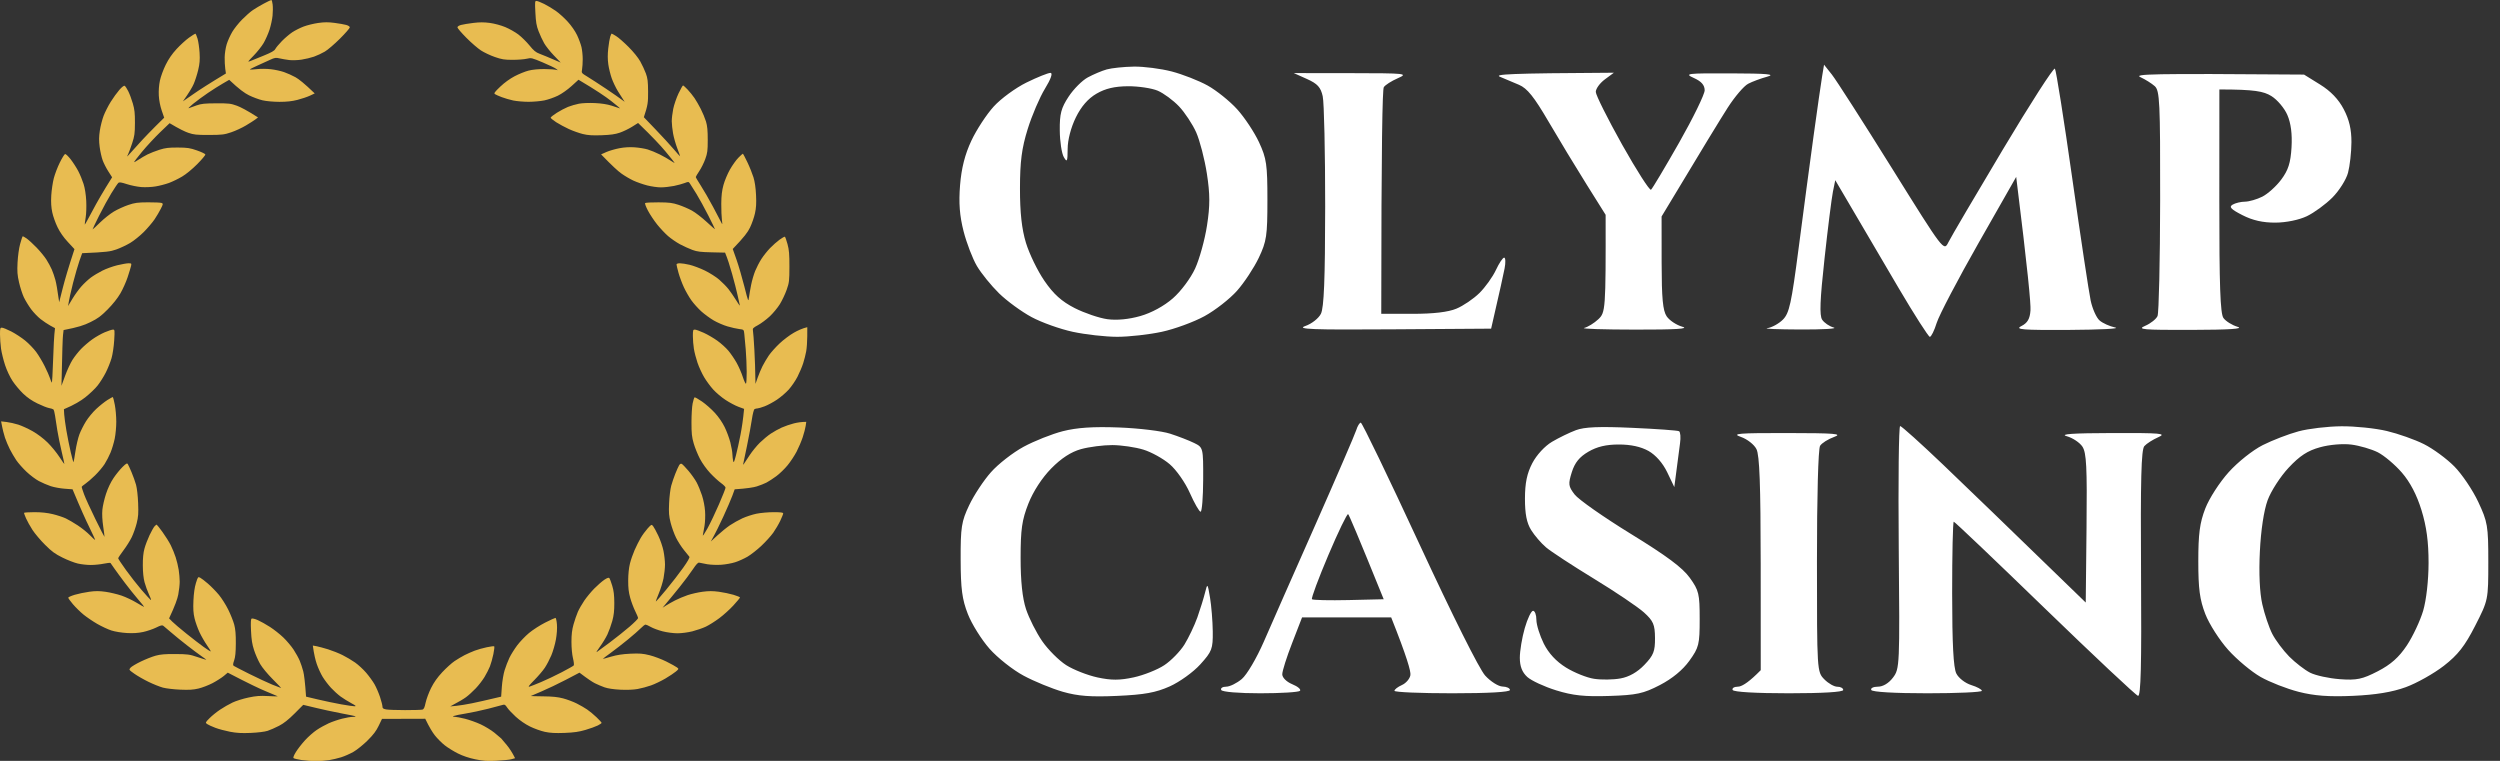
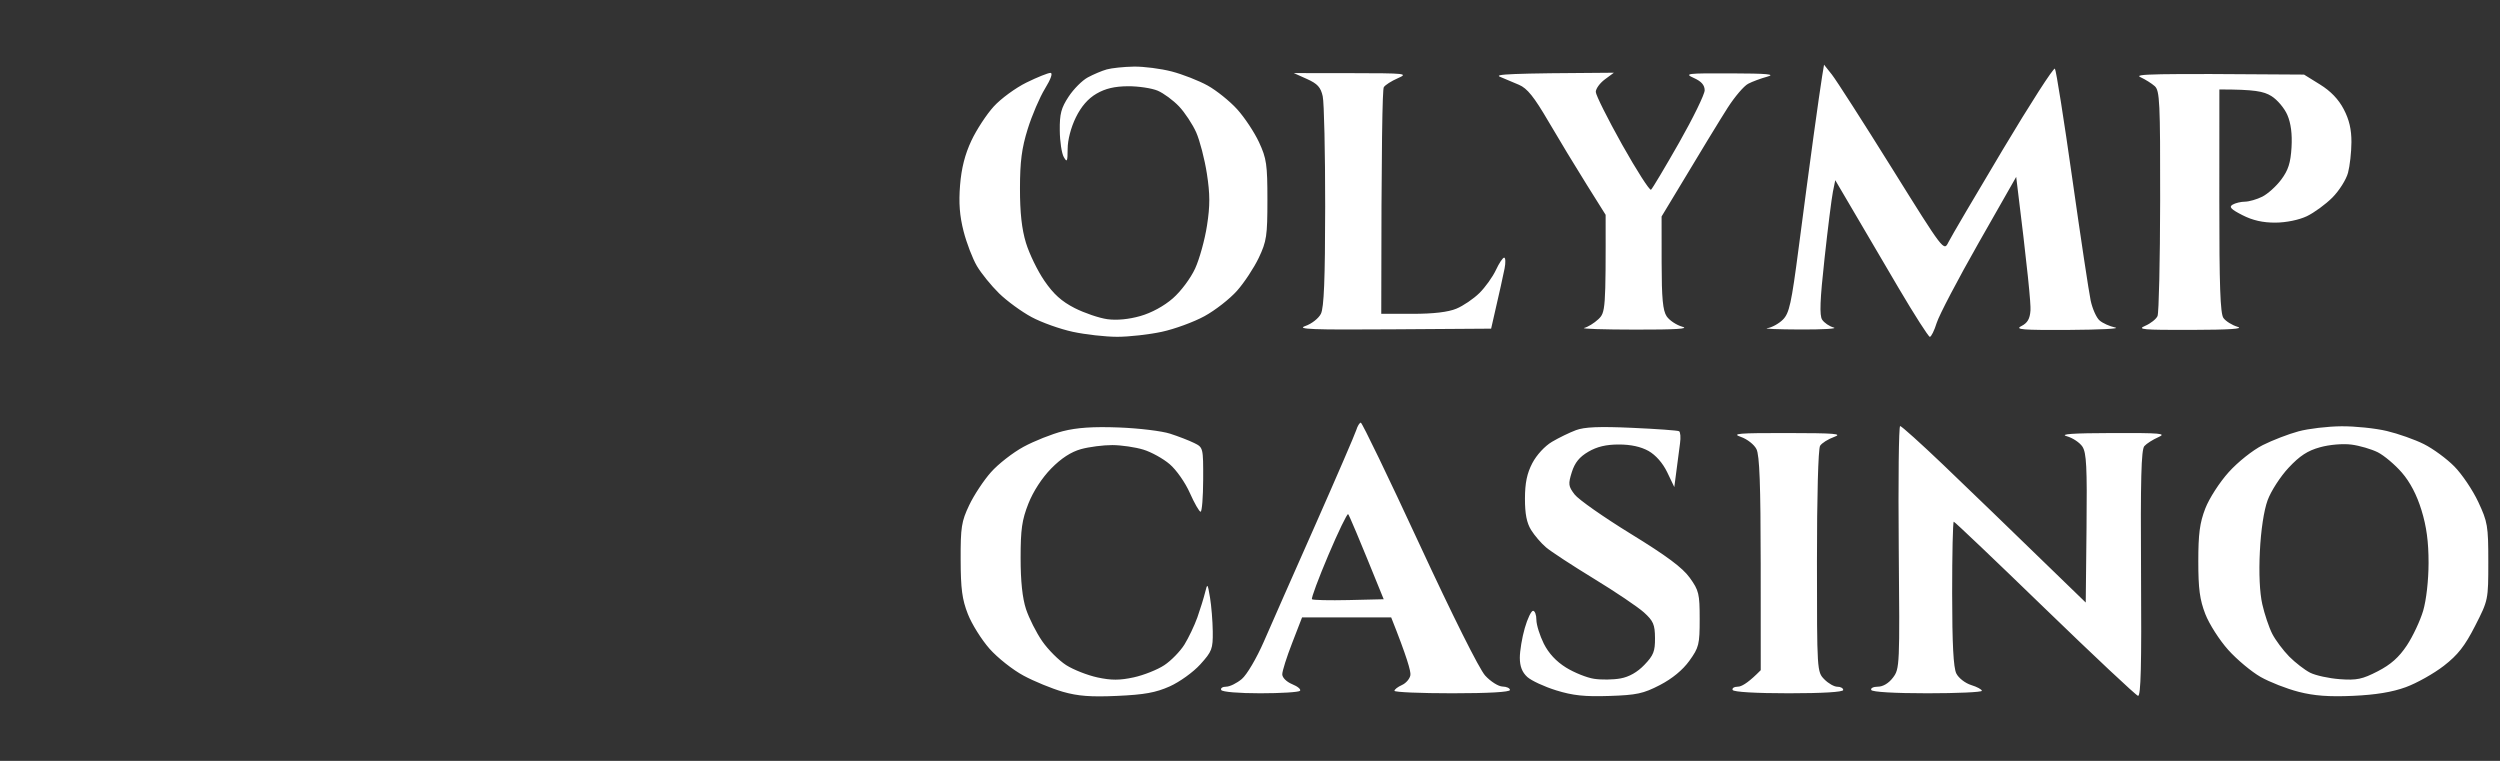
<svg xmlns="http://www.w3.org/2000/svg" width="115" height="35" viewBox="0 0 115 35" fill="none">
  <rect x="0" y="0" width="115" height="35" fill="#333333" stroke="none" />
-   <path fill-rule="evenodd" clip-rule="evenodd" d="M12.481 6.1756e-06C12.502 -0.001 12.53 0.093 12.542 0.209C12.556 0.324 12.554 0.553 12.538 0.717C12.523 0.881 12.461 1.17 12.401 1.358C12.34 1.546 12.216 1.827 12.125 1.983C12.033 2.138 11.823 2.401 11.659 2.568C11.396 2.837 11.377 2.865 11.504 2.813C11.584 2.781 11.865 2.667 12.129 2.559C12.488 2.413 12.624 2.336 12.665 2.253C12.696 2.192 12.832 2.028 12.969 1.888C13.105 1.749 13.322 1.565 13.449 1.481C13.577 1.397 13.811 1.279 13.969 1.22C14.127 1.16 14.425 1.087 14.632 1.057C14.917 1.016 15.098 1.015 15.383 1.052C15.59 1.079 15.834 1.121 15.925 1.147C16.023 1.174 16.091 1.22 16.091 1.259C16.091 1.295 15.887 1.529 15.638 1.778C15.388 2.027 15.075 2.296 14.941 2.374C14.807 2.453 14.584 2.557 14.444 2.606C14.304 2.655 14.046 2.717 13.869 2.744C13.693 2.77 13.439 2.779 13.306 2.762C13.172 2.746 12.973 2.712 12.864 2.686C12.687 2.645 12.638 2.652 12.422 2.752C12.288 2.814 12.019 2.936 11.825 3.024C11.63 3.111 11.481 3.189 11.493 3.198C11.505 3.206 11.655 3.198 11.825 3.179C11.995 3.16 12.283 3.162 12.466 3.185C12.648 3.206 12.917 3.265 13.063 3.315C13.209 3.365 13.447 3.472 13.593 3.553C13.739 3.634 13.998 3.834 14.477 4.297L14.256 4.401C14.135 4.458 13.876 4.545 13.681 4.595C13.432 4.659 13.188 4.685 12.853 4.685C12.581 4.684 12.25 4.655 12.079 4.615C11.915 4.577 11.633 4.473 11.452 4.383C11.254 4.285 11.008 4.112 10.543 3.672L10.256 3.838C10.097 3.929 9.789 4.124 9.57 4.272C9.352 4.42 9.043 4.646 8.885 4.775C8.727 4.903 8.638 4.993 8.686 4.976C8.735 4.958 8.894 4.901 9.04 4.849C9.262 4.771 9.409 4.755 9.946 4.753C10.527 4.751 10.616 4.761 10.897 4.863C11.067 4.926 11.355 5.072 11.869 5.401L11.759 5.486C11.698 5.534 11.499 5.661 11.316 5.77C11.134 5.879 10.826 6.022 10.631 6.087C10.312 6.194 10.214 6.206 9.615 6.208C9.039 6.209 8.914 6.196 8.664 6.11C8.506 6.056 8.247 5.933 7.802 5.666L7.358 6.092C7.114 6.327 6.743 6.728 6.532 6.983C6.321 7.238 6.158 7.452 6.169 7.458C6.18 7.464 6.273 7.412 6.377 7.342C6.48 7.273 6.664 7.166 6.785 7.104C6.907 7.043 7.155 6.946 7.338 6.888C7.609 6.803 7.762 6.785 8.178 6.787C8.622 6.789 8.734 6.806 9.059 6.919C9.264 6.991 9.439 7.074 9.446 7.105C9.454 7.135 9.286 7.335 9.073 7.55C8.848 7.777 8.557 8.016 8.377 8.122C8.207 8.223 7.938 8.354 7.78 8.413C7.622 8.471 7.343 8.545 7.161 8.575C6.971 8.607 6.689 8.619 6.498 8.605C6.316 8.59 6.017 8.53 5.835 8.47C5.58 8.387 5.49 8.373 5.444 8.413C5.411 8.441 5.268 8.653 5.126 8.884C4.984 9.115 4.729 9.582 4.558 9.923C4.388 10.263 4.253 10.547 4.257 10.554C4.262 10.561 4.415 10.42 4.597 10.241C4.779 10.062 5.068 9.833 5.238 9.731C5.408 9.63 5.707 9.494 5.901 9.429C6.206 9.326 6.331 9.31 6.808 9.307C7.111 9.305 7.395 9.319 7.438 9.337C7.509 9.368 7.506 9.388 7.398 9.602C7.334 9.73 7.205 9.949 7.111 10.088C7.017 10.228 6.796 10.488 6.62 10.666C6.443 10.844 6.16 11.072 5.99 11.174C5.82 11.275 5.531 11.412 5.349 11.476C5.074 11.573 4.911 11.598 3.78 11.647L3.654 12C3.586 12.195 3.454 12.652 3.36 13.017C3.268 13.382 3.178 13.77 3.131 14.078L3.33 13.746C3.439 13.564 3.626 13.305 3.746 13.172C3.865 13.038 4.061 12.856 4.181 12.767C4.3 12.678 4.538 12.536 4.708 12.45C4.878 12.364 5.186 12.252 5.393 12.202C5.599 12.152 5.833 12.111 5.912 12.111C6.046 12.111 6.054 12.119 6.029 12.232C6.014 12.299 5.943 12.533 5.871 12.752C5.799 12.971 5.647 13.309 5.534 13.503C5.404 13.724 5.186 13.998 4.951 14.235C4.638 14.549 4.505 14.648 4.155 14.82C3.866 14.962 3.609 15.05 2.925 15.183L2.899 15.404C2.884 15.526 2.862 16.103 2.827 17.747L2.996 17.283C3.089 17.028 3.241 16.699 3.334 16.553C3.425 16.408 3.604 16.182 3.729 16.052C3.854 15.923 4.085 15.724 4.244 15.611C4.402 15.498 4.66 15.352 4.818 15.285C4.976 15.218 5.145 15.163 5.194 15.162C5.279 15.161 5.281 15.18 5.253 15.658C5.236 15.94 5.183 16.294 5.131 16.476C5.08 16.652 4.961 16.951 4.865 17.139C4.77 17.328 4.6 17.596 4.489 17.736C4.379 17.876 4.124 18.119 3.923 18.277C3.721 18.436 3.421 18.622 2.94 18.824L2.953 19.059C2.961 19.189 3.006 19.523 3.054 19.803C3.101 20.082 3.191 20.53 3.253 20.797C3.315 21.065 3.373 21.273 3.382 21.261C3.391 21.249 3.431 21.02 3.471 20.753C3.511 20.485 3.593 20.138 3.653 19.979C3.713 19.821 3.848 19.553 3.954 19.383C4.059 19.212 4.272 18.955 4.427 18.811C4.581 18.667 4.812 18.483 4.94 18.402C5.068 18.322 5.181 18.26 5.193 18.266C5.204 18.273 5.244 18.432 5.281 18.62C5.318 18.808 5.349 19.157 5.349 19.394C5.35 19.631 5.317 19.984 5.277 20.178C5.237 20.373 5.15 20.661 5.085 20.819C5.02 20.977 4.896 21.216 4.81 21.35C4.724 21.483 4.527 21.717 4.371 21.869C4.216 22.021 4.014 22.195 3.923 22.256C3.832 22.317 3.757 22.381 3.757 22.4C3.756 22.418 3.807 22.572 3.869 22.742C3.931 22.912 4.165 23.424 4.389 23.88C4.613 24.334 4.801 24.703 4.806 24.697C4.812 24.692 4.786 24.478 4.748 24.223C4.704 23.924 4.69 23.649 4.709 23.45C4.725 23.279 4.8 22.951 4.876 22.72C4.962 22.457 5.092 22.184 5.222 21.991C5.337 21.82 5.523 21.592 5.635 21.482C5.802 21.318 5.846 21.295 5.881 21.35C5.904 21.386 5.981 21.555 6.053 21.726C6.125 21.896 6.217 22.154 6.258 22.3C6.301 22.456 6.341 22.802 6.354 23.14C6.373 23.619 6.362 23.774 6.288 24.068C6.239 24.263 6.137 24.551 6.061 24.709C5.984 24.868 5.813 25.141 5.679 25.317C5.546 25.494 5.437 25.657 5.437 25.682C5.437 25.706 5.599 25.95 5.796 26.223C5.994 26.497 6.309 26.9 6.497 27.119C6.686 27.337 6.874 27.546 6.916 27.583C6.97 27.63 6.954 27.566 6.86 27.362C6.787 27.203 6.693 26.945 6.65 26.787C6.6 26.601 6.572 26.328 6.57 26.013C6.568 25.68 6.591 25.437 6.644 25.24C6.686 25.081 6.792 24.803 6.878 24.621C6.965 24.438 7.068 24.254 7.109 24.211C7.15 24.167 7.193 24.132 7.205 24.132C7.217 24.132 7.34 24.287 7.477 24.476C7.614 24.665 7.785 24.939 7.857 25.085C7.93 25.231 8.031 25.479 8.082 25.638C8.133 25.796 8.196 26.054 8.22 26.212C8.245 26.371 8.266 26.614 8.266 26.754C8.266 26.893 8.237 27.162 8.2 27.351C8.164 27.539 8.054 27.863 7.778 28.445L7.922 28.593C8.002 28.674 8.296 28.924 8.576 29.148C8.855 29.372 9.213 29.648 9.371 29.761C9.529 29.874 9.674 29.967 9.692 29.968C9.71 29.969 9.637 29.846 9.529 29.693C9.422 29.541 9.264 29.268 9.178 29.086C9.093 28.903 8.99 28.615 8.95 28.445C8.894 28.211 8.881 28.011 8.898 27.627C8.913 27.289 8.952 27.018 9.013 26.82C9.102 26.535 9.111 26.524 9.206 26.573C9.261 26.6 9.423 26.725 9.567 26.849C9.711 26.973 9.936 27.203 10.068 27.362C10.199 27.52 10.394 27.828 10.501 28.047C10.609 28.266 10.732 28.574 10.774 28.732C10.83 28.939 10.85 29.179 10.848 29.594C10.846 30.009 10.824 30.227 10.771 30.379C10.713 30.545 10.709 30.597 10.753 30.63C10.783 30.652 11.107 30.819 11.471 31.001C11.836 31.183 12.309 31.403 12.521 31.491C12.734 31.578 12.918 31.649 12.93 31.649C12.942 31.649 12.768 31.466 12.543 31.241C12.309 31.007 12.063 30.709 11.967 30.544C11.876 30.386 11.749 30.098 11.686 29.903C11.599 29.636 11.565 29.42 11.547 29.019C11.53 28.64 11.537 28.48 11.574 28.456C11.603 28.438 11.73 28.468 11.858 28.525C11.986 28.581 12.239 28.723 12.422 28.841C12.604 28.958 12.879 29.176 13.033 29.324C13.188 29.472 13.399 29.723 13.504 29.881C13.608 30.04 13.735 30.268 13.786 30.39C13.837 30.511 13.91 30.73 13.948 30.876C13.986 31.022 14.031 31.345 14.079 32.046L14.632 32.177C14.936 32.249 15.413 32.349 15.693 32.399C15.972 32.449 16.251 32.489 16.312 32.489C16.399 32.488 16.365 32.457 16.157 32.345C16.01 32.266 15.791 32.13 15.67 32.042C15.549 31.954 15.35 31.774 15.229 31.643C15.107 31.512 14.935 31.286 14.845 31.14C14.756 30.995 14.633 30.727 14.571 30.544C14.509 30.362 14.444 30.097 14.389 29.695L14.566 29.727C14.663 29.746 14.902 29.81 15.096 29.87C15.29 29.931 15.589 30.05 15.759 30.135C15.929 30.22 16.188 30.373 16.334 30.476C16.48 30.578 16.709 30.79 16.843 30.946C16.977 31.102 17.149 31.339 17.226 31.473C17.303 31.606 17.417 31.87 17.48 32.058C17.542 32.247 17.593 32.446 17.593 32.501C17.592 32.581 17.625 32.606 17.759 32.633C17.85 32.651 18.243 32.665 18.632 32.665C19.021 32.665 19.38 32.655 19.428 32.642C19.497 32.624 19.531 32.552 19.579 32.322C19.614 32.159 19.726 31.856 19.829 31.649C19.958 31.39 20.117 31.166 20.341 30.925C20.52 30.733 20.775 30.502 20.909 30.411C21.043 30.321 21.252 30.197 21.373 30.135C21.495 30.073 21.704 29.981 21.837 29.93C21.971 29.88 22.22 29.809 22.39 29.774C22.56 29.738 22.714 29.719 22.733 29.729C22.751 29.74 22.734 29.903 22.695 30.091C22.656 30.28 22.585 30.533 22.537 30.655C22.488 30.776 22.377 30.995 22.289 31.141C22.201 31.287 22.019 31.523 21.884 31.665C21.749 31.807 21.549 31.989 21.439 32.069C21.33 32.149 21.121 32.278 20.71 32.495L20.997 32.467C21.156 32.451 21.474 32.4 21.705 32.352C21.936 32.305 22.334 32.217 23.053 32.046L23.085 31.593C23.102 31.345 23.159 31.002 23.212 30.832C23.264 30.662 23.365 30.403 23.434 30.257C23.504 30.111 23.666 29.853 23.793 29.684C23.921 29.514 24.165 29.26 24.335 29.118C24.505 28.976 24.838 28.761 25.075 28.641C25.312 28.521 25.526 28.423 25.55 28.423C25.575 28.423 25.606 28.557 25.619 28.721C25.634 28.907 25.616 29.169 25.572 29.417C25.533 29.636 25.438 29.964 25.361 30.147C25.284 30.329 25.149 30.588 25.059 30.721C24.97 30.855 24.751 31.111 24.572 31.291C24.33 31.534 24.275 31.61 24.357 31.585C24.418 31.567 24.656 31.473 24.887 31.376C25.119 31.279 25.544 31.077 25.832 30.927C26.12 30.777 26.373 30.635 26.392 30.611C26.412 30.586 26.396 30.437 26.357 30.279C26.315 30.108 26.287 29.803 26.287 29.528C26.287 29.186 26.312 28.973 26.383 28.721C26.436 28.533 26.525 28.274 26.581 28.146C26.637 28.018 26.771 27.785 26.878 27.627C26.986 27.469 27.193 27.218 27.34 27.07C27.486 26.922 27.691 26.743 27.796 26.672C27.92 26.588 28 26.559 28.027 26.588C28.05 26.612 28.111 26.771 28.162 26.942C28.233 27.174 28.256 27.373 28.258 27.737C28.259 28.102 28.236 28.309 28.165 28.566C28.113 28.755 28.012 29.033 27.941 29.185C27.869 29.337 27.715 29.59 27.598 29.748C27.481 29.905 27.415 30.016 27.451 29.994C27.488 29.971 27.756 29.774 28.048 29.555C28.34 29.336 28.752 29.007 28.965 28.823C29.178 28.639 29.351 28.464 29.352 28.434C29.352 28.403 29.293 28.259 29.22 28.113C29.147 27.967 29.044 27.694 28.991 27.505C28.919 27.248 28.895 27.046 28.897 26.699C28.898 26.41 28.929 26.117 28.977 25.925C29.019 25.755 29.116 25.476 29.191 25.306C29.265 25.136 29.39 24.887 29.468 24.753C29.545 24.62 29.69 24.421 29.789 24.311C29.967 24.116 29.971 24.114 30.042 24.201C30.082 24.25 30.19 24.448 30.282 24.643C30.375 24.837 30.482 25.151 30.52 25.339C30.558 25.528 30.59 25.811 30.59 25.969C30.59 26.127 30.559 26.411 30.523 26.599C30.486 26.787 30.386 27.106 30.302 27.306C30.217 27.507 30.158 27.671 30.17 27.671C30.182 27.671 30.396 27.425 30.645 27.125C30.895 26.824 31.245 26.371 31.424 26.119C31.634 25.824 31.737 25.642 31.712 25.611C31.691 25.584 31.578 25.445 31.461 25.301C31.345 25.158 31.18 24.902 31.096 24.731C31.012 24.561 30.901 24.253 30.849 24.046C30.77 23.729 30.759 23.588 30.779 23.14C30.792 22.848 30.836 22.49 30.876 22.344C30.916 22.198 31.001 21.95 31.064 21.792C31.127 21.634 31.205 21.46 31.238 21.405C31.277 21.339 31.319 21.317 31.361 21.339C31.397 21.357 31.535 21.501 31.67 21.659C31.804 21.817 31.973 22.056 32.045 22.19C32.116 22.323 32.227 22.592 32.291 22.786C32.36 22.996 32.418 23.293 32.433 23.516C32.448 23.733 32.436 24.022 32.406 24.201C32.377 24.371 32.343 24.56 32.33 24.621C32.318 24.682 32.413 24.543 32.541 24.311C32.669 24.08 32.909 23.578 33.074 23.195C33.24 22.812 33.375 22.47 33.375 22.433C33.375 22.396 33.28 22.299 33.165 22.218C33.05 22.135 32.826 21.93 32.668 21.761C32.499 21.581 32.305 21.309 32.197 21.104C32.096 20.911 31.967 20.594 31.911 20.399C31.825 20.104 31.808 19.944 31.808 19.427C31.808 19.086 31.832 18.694 31.862 18.554C31.892 18.414 31.931 18.29 31.949 18.278C31.967 18.266 32.122 18.353 32.292 18.47C32.462 18.587 32.727 18.821 32.881 18.989C33.055 19.178 33.227 19.428 33.335 19.648C33.43 19.842 33.548 20.161 33.597 20.355C33.645 20.55 33.687 20.788 33.69 20.886C33.693 20.983 33.708 21.122 33.724 21.195C33.749 21.311 33.765 21.282 33.852 20.952C33.907 20.745 34.001 20.317 34.062 20.002C34.123 19.685 34.185 19.288 34.228 18.808L33.967 18.712C33.824 18.659 33.557 18.517 33.375 18.397C33.192 18.277 32.937 18.062 32.808 17.919C32.678 17.776 32.489 17.519 32.389 17.349C32.288 17.179 32.151 16.881 32.085 16.686C32.019 16.492 31.944 16.203 31.919 16.045C31.893 15.887 31.872 15.623 31.872 15.459C31.872 15.19 31.881 15.161 31.96 15.161C32.009 15.161 32.193 15.226 32.369 15.307C32.546 15.387 32.828 15.551 32.996 15.672C33.165 15.792 33.395 16 33.507 16.134C33.618 16.267 33.788 16.516 33.883 16.686C33.979 16.856 34.108 17.15 34.169 17.34C34.231 17.529 34.297 17.668 34.316 17.649C34.334 17.63 34.349 17.386 34.348 17.106C34.347 16.827 34.327 16.359 34.303 16.067C34.279 15.775 34.25 15.452 34.237 15.349C34.215 15.162 34.214 15.161 34.005 15.136C33.889 15.122 33.646 15.067 33.464 15.014C33.282 14.961 32.993 14.836 32.823 14.736C32.653 14.636 32.396 14.447 32.252 14.316C32.109 14.185 31.906 13.959 31.802 13.813C31.698 13.667 31.543 13.399 31.459 13.216C31.374 13.034 31.263 12.736 31.212 12.553C31.162 12.371 31.12 12.197 31.12 12.166C31.12 12.133 31.181 12.111 31.275 12.111C31.36 12.111 31.564 12.143 31.728 12.182C31.892 12.221 32.206 12.339 32.424 12.445C32.643 12.551 32.942 12.741 33.087 12.867C33.233 12.994 33.424 13.189 33.511 13.3C33.598 13.412 33.748 13.628 33.843 13.781C33.938 13.934 34.021 14.059 34.027 14.058C34.033 14.057 34.029 14.021 34.018 13.979C34.007 13.936 33.965 13.752 33.926 13.57C33.888 13.387 33.775 12.95 33.676 12.597C33.577 12.244 33.464 11.881 33.353 11.621L32.734 11.607C32.229 11.596 32.066 11.576 31.85 11.496C31.704 11.443 31.447 11.325 31.279 11.236C31.111 11.145 30.862 10.974 30.726 10.855C30.59 10.736 30.366 10.497 30.228 10.325C30.09 10.152 29.9 9.868 29.808 9.694C29.715 9.52 29.656 9.36 29.676 9.341C29.697 9.32 29.975 9.306 30.295 9.308C30.786 9.311 30.929 9.329 31.209 9.421C31.391 9.48 31.669 9.6 31.828 9.687C31.986 9.774 32.289 10.007 32.502 10.205C32.714 10.402 32.889 10.553 32.889 10.542C32.889 10.53 32.75 10.246 32.581 9.912C32.411 9.577 32.168 9.132 32.039 8.923C31.911 8.713 31.776 8.498 31.739 8.445C31.675 8.353 31.667 8.352 31.496 8.419C31.399 8.457 31.175 8.518 30.999 8.554C30.822 8.589 30.554 8.619 30.402 8.619C30.25 8.62 29.967 8.579 29.772 8.53C29.578 8.48 29.289 8.379 29.131 8.305C28.973 8.231 28.724 8.084 28.579 7.979C28.433 7.874 28.164 7.634 27.65 7.101L27.893 6.993C28.027 6.934 28.296 6.856 28.49 6.819C28.724 6.774 28.964 6.76 29.198 6.777C29.392 6.791 29.661 6.835 29.794 6.875C29.928 6.915 30.177 7.018 30.347 7.103C30.517 7.188 30.741 7.316 30.844 7.386C30.948 7.456 31.032 7.503 31.032 7.491C31.032 7.48 30.845 7.246 30.617 6.972C30.389 6.698 30.011 6.291 29.352 5.657L29.076 5.831C28.924 5.926 28.671 6.049 28.512 6.103C28.295 6.177 28.089 6.206 27.672 6.221C27.248 6.236 27.048 6.223 26.81 6.165C26.64 6.123 26.352 6.021 26.169 5.937C25.987 5.854 25.724 5.711 25.584 5.622C25.445 5.531 25.33 5.438 25.33 5.414C25.33 5.389 25.455 5.29 25.606 5.193C25.758 5.096 25.992 4.973 26.125 4.918C26.259 4.864 26.488 4.798 26.634 4.77C26.784 4.741 27.099 4.729 27.363 4.741C27.67 4.755 27.931 4.796 28.137 4.861C28.307 4.916 28.476 4.971 28.512 4.985C28.549 4.998 28.369 4.846 28.114 4.646C27.859 4.446 27.416 4.144 26.611 3.668L26.291 3.959C26.107 4.126 25.839 4.315 25.661 4.402C25.491 4.485 25.212 4.582 25.042 4.618C24.872 4.653 24.544 4.683 24.313 4.683C24.082 4.683 23.764 4.655 23.605 4.622C23.447 4.588 23.209 4.518 23.075 4.467C22.942 4.416 22.802 4.354 22.766 4.329C22.711 4.292 22.755 4.231 23.011 3.987C23.203 3.803 23.457 3.62 23.674 3.506C23.867 3.405 24.154 3.288 24.313 3.248C24.491 3.202 24.767 3.175 25.042 3.177C25.285 3.178 25.524 3.19 25.661 3.23L25.573 3.161C25.524 3.122 25.25 2.992 24.965 2.871C24.463 2.659 24.438 2.653 24.235 2.701C24.12 2.729 23.826 2.752 23.583 2.752C23.208 2.753 23.085 2.733 22.766 2.623C22.559 2.552 22.27 2.415 22.125 2.321C21.979 2.226 21.675 1.964 21.451 1.737C21.226 1.51 21.042 1.295 21.042 1.259C21.042 1.219 21.109 1.174 21.207 1.148C21.299 1.123 21.552 1.081 21.771 1.055C22.061 1.019 22.267 1.019 22.534 1.055C22.744 1.083 23.043 1.164 23.241 1.246C23.429 1.324 23.702 1.478 23.847 1.588C23.992 1.699 24.221 1.925 24.356 2.09C24.551 2.33 24.645 2.408 24.821 2.473C24.943 2.518 25.212 2.628 25.794 2.879L25.482 2.555C25.31 2.377 25.107 2.122 25.031 1.988C24.955 1.854 24.839 1.606 24.774 1.435C24.678 1.186 24.65 1.021 24.628 0.584C24.602 0.087 24.606 0.042 24.677 0.043C24.72 0.043 24.879 0.105 25.031 0.181C25.183 0.256 25.427 0.403 25.573 0.506C25.718 0.608 25.963 0.83 26.116 0.998C26.281 1.178 26.456 1.43 26.543 1.612C26.624 1.782 26.716 2.031 26.748 2.165C26.779 2.299 26.805 2.547 26.805 2.717C26.805 2.887 26.791 3.101 26.775 3.192C26.744 3.358 26.745 3.359 27.016 3.524C27.166 3.615 27.549 3.864 27.867 4.076C28.186 4.289 28.515 4.518 28.6 4.585C28.754 4.706 28.754 4.706 28.678 4.596C28.636 4.535 28.522 4.356 28.425 4.198C28.328 4.04 28.199 3.772 28.139 3.601C28.079 3.431 28.008 3.143 27.982 2.96C27.95 2.732 27.949 2.505 27.979 2.231C28.003 2.012 28.044 1.769 28.069 1.69C28.094 1.61 28.125 1.546 28.137 1.546C28.148 1.546 28.243 1.598 28.346 1.663C28.45 1.727 28.706 1.951 28.914 2.16C29.141 2.387 29.358 2.656 29.454 2.828C29.542 2.986 29.658 3.234 29.711 3.38C29.792 3.6 29.809 3.745 29.812 4.22C29.816 4.706 29.801 4.841 29.617 5.392L30.159 5.957C30.457 6.267 30.829 6.673 30.988 6.859C31.146 7.045 31.279 7.194 31.284 7.19C31.29 7.186 31.233 7.023 31.157 6.828C31.082 6.634 30.994 6.326 30.962 6.143C30.929 5.961 30.902 5.707 30.901 5.58C30.9 5.452 30.931 5.193 30.969 5.005C31.008 4.817 31.117 4.498 31.212 4.298C31.308 4.097 31.401 3.932 31.419 3.931C31.437 3.93 31.532 4.015 31.63 4.119C31.728 4.223 31.87 4.398 31.945 4.508C32.02 4.617 32.152 4.846 32.238 5.016C32.325 5.186 32.431 5.445 32.476 5.591C32.536 5.79 32.556 6 32.556 6.431C32.556 6.934 32.542 7.044 32.443 7.315C32.382 7.485 32.259 7.734 32.169 7.867C32.08 8.001 32.006 8.125 32.006 8.143C32.005 8.162 32.11 8.341 32.239 8.541C32.369 8.742 32.624 9.184 32.806 9.525C32.989 9.865 33.161 10.194 33.189 10.254C33.231 10.346 33.234 10.323 33.208 10.122C33.19 9.988 33.178 9.65 33.179 9.37C33.182 8.994 33.209 8.769 33.28 8.508C33.333 8.314 33.466 7.995 33.576 7.801C33.687 7.606 33.86 7.362 33.962 7.259C34.065 7.155 34.158 7.07 34.17 7.07C34.182 7.069 34.276 7.243 34.377 7.457C34.48 7.67 34.605 7.984 34.659 8.155C34.722 8.36 34.762 8.635 34.778 8.972C34.796 9.353 34.784 9.564 34.729 9.812C34.69 9.995 34.587 10.288 34.502 10.464C34.397 10.683 34.245 10.891 33.706 11.453L33.881 11.948C33.976 12.22 34.137 12.771 34.239 13.172C34.422 13.894 34.423 13.899 34.453 13.68C34.468 13.559 34.513 13.3 34.552 13.105C34.59 12.911 34.674 12.622 34.738 12.464C34.802 12.307 34.931 12.058 35.025 11.912C35.119 11.766 35.298 11.541 35.423 11.412C35.549 11.282 35.746 11.108 35.861 11.025C35.977 10.941 36.086 10.881 36.105 10.889C36.123 10.898 36.177 11.053 36.226 11.232C36.298 11.496 36.314 11.694 36.313 12.266C36.312 12.923 36.303 12.998 36.188 13.326C36.121 13.521 35.979 13.819 35.875 13.99C35.769 14.16 35.557 14.416 35.402 14.559C35.247 14.702 35.007 14.881 34.866 14.957C34.642 15.078 34.615 15.107 34.635 15.205C34.648 15.266 34.678 15.664 34.701 16.089C34.724 16.515 34.745 17.042 34.752 17.659L34.853 17.371C34.908 17.213 35.009 16.974 35.076 16.841C35.144 16.707 35.274 16.488 35.364 16.355C35.455 16.221 35.677 15.972 35.857 15.802C36.037 15.632 36.334 15.409 36.515 15.306C36.696 15.203 36.91 15.104 37.135 15.05L37.134 15.47C37.133 15.702 37.112 16.01 37.086 16.156C37.06 16.302 36.998 16.55 36.947 16.708C36.897 16.866 36.779 17.145 36.686 17.327C36.593 17.51 36.411 17.776 36.283 17.919C36.154 18.062 35.91 18.272 35.74 18.385C35.57 18.499 35.316 18.636 35.176 18.689C35.036 18.742 34.887 18.786 34.845 18.787C34.802 18.787 34.741 18.802 34.709 18.82C34.676 18.838 34.624 19.038 34.586 19.294C34.55 19.537 34.45 20.085 34.362 20.51C34.276 20.936 34.196 21.313 34.186 21.35C34.175 21.388 34.19 21.381 34.224 21.332C34.255 21.286 34.374 21.107 34.487 20.934C34.601 20.761 34.809 20.506 34.951 20.366C35.093 20.227 35.319 20.039 35.453 19.949C35.586 19.86 35.815 19.733 35.961 19.667C36.107 19.602 36.355 19.516 36.513 19.477C36.672 19.437 36.865 19.405 37.088 19.405L37.061 19.593C37.046 19.696 36.985 19.93 36.925 20.112C36.865 20.295 36.738 20.593 36.644 20.775C36.549 20.958 36.362 21.241 36.227 21.405C36.093 21.569 35.859 21.795 35.707 21.907C35.555 22.019 35.351 22.151 35.254 22.201C35.156 22.251 34.957 22.329 34.812 22.375C34.666 22.42 34.377 22.47 33.795 22.509L33.688 22.803C33.629 22.964 33.444 23.394 33.276 23.759C33.109 24.124 32.91 24.532 32.698 24.908L33.003 24.627C33.171 24.472 33.428 24.264 33.574 24.165C33.72 24.066 33.978 23.921 34.148 23.843C34.319 23.765 34.612 23.669 34.8 23.63C34.989 23.592 35.342 23.56 35.585 23.56C35.909 23.56 36.027 23.575 36.027 23.615C36.027 23.646 35.966 23.8 35.891 23.958C35.816 24.116 35.669 24.364 35.566 24.51C35.461 24.656 35.218 24.925 35.024 25.107C34.83 25.29 34.543 25.514 34.388 25.606C34.231 25.697 33.975 25.814 33.817 25.863C33.659 25.914 33.37 25.966 33.176 25.979C32.981 25.992 32.693 25.982 32.535 25.955C32.377 25.928 32.213 25.895 32.17 25.883C32.112 25.864 32.037 25.942 31.863 26.201C31.736 26.39 31.465 26.753 31.259 27.008C31.054 27.263 30.795 27.581 30.479 27.955L30.634 27.856C30.719 27.801 30.908 27.694 31.054 27.619C31.2 27.543 31.459 27.435 31.629 27.377C31.799 27.319 32.108 27.249 32.314 27.221C32.596 27.183 32.783 27.183 33.065 27.22C33.272 27.248 33.575 27.311 33.739 27.36C33.904 27.41 34.039 27.465 34.04 27.483C34.041 27.501 33.907 27.664 33.741 27.845C33.576 28.026 33.282 28.292 33.087 28.437C32.893 28.582 32.614 28.757 32.469 28.826C32.323 28.895 32.044 28.991 31.85 29.041C31.649 29.092 31.352 29.131 31.165 29.131C30.975 29.131 30.681 29.092 30.479 29.041C30.285 28.991 30.041 28.901 29.938 28.841C29.834 28.781 29.725 28.732 29.695 28.731C29.664 28.731 29.57 28.803 29.485 28.891C29.4 28.979 29.131 29.214 28.888 29.414C28.645 29.613 28.283 29.895 28.083 30.039C27.884 30.183 27.724 30.305 27.729 30.309C27.735 30.313 27.908 30.266 28.114 30.205C28.379 30.127 28.64 30.087 28.998 30.07C29.423 30.051 29.569 30.062 29.883 30.14C30.089 30.192 30.437 30.323 30.656 30.433C30.875 30.543 31.094 30.664 31.142 30.702C31.23 30.771 31.229 30.774 31.091 30.89C31.015 30.956 30.796 31.101 30.605 31.214C30.414 31.326 30.119 31.468 29.949 31.528C29.779 31.589 29.5 31.664 29.33 31.694C29.136 31.729 28.84 31.741 28.534 31.726C28.222 31.71 27.961 31.671 27.805 31.616C27.671 31.568 27.472 31.484 27.363 31.428C27.253 31.373 27.049 31.241 26.656 30.942L26.026 31.272C25.679 31.453 25.177 31.693 24.91 31.805C24.642 31.918 24.42 32.013 24.416 32.017C24.412 32.022 24.67 32.028 24.991 32.032C25.413 32.036 25.664 32.062 25.904 32.126C26.086 32.174 26.365 32.278 26.523 32.357C26.681 32.436 26.9 32.562 27.009 32.637C27.119 32.711 27.313 32.873 27.442 32.996C27.57 33.118 27.675 33.234 27.674 33.252C27.673 33.27 27.593 33.325 27.496 33.373C27.398 33.422 27.145 33.514 26.932 33.576C26.636 33.664 26.411 33.696 25.971 33.714C25.539 33.73 25.313 33.718 25.064 33.665C24.882 33.626 24.574 33.515 24.379 33.419C24.161 33.312 23.909 33.138 23.722 32.967C23.555 32.814 23.376 32.622 23.324 32.54C23.251 32.426 23.21 32.399 23.141 32.421C23.093 32.437 22.784 32.519 22.456 32.602C22.128 32.685 21.66 32.785 21.417 32.823C21.174 32.862 20.936 32.91 20.887 32.931C20.808 32.965 20.812 32.97 20.92 32.973C20.987 32.974 21.201 33.016 21.395 33.064C21.59 33.113 21.913 33.228 22.114 33.321C22.314 33.415 22.598 33.587 22.744 33.706C22.889 33.824 23.029 33.942 23.055 33.968C23.081 33.994 23.195 34.129 23.309 34.269C23.424 34.408 23.557 34.602 23.694 34.877L23.528 34.923C23.437 34.949 23.124 34.981 22.832 34.994C22.399 35.014 22.22 35.002 21.859 34.927C21.573 34.868 21.292 34.773 21.064 34.659C20.869 34.562 20.596 34.392 20.456 34.282C20.316 34.171 20.112 33.966 20.003 33.827C19.894 33.687 19.75 33.458 19.561 33.063L17.572 33.069L17.419 33.387C17.305 33.625 17.177 33.795 16.911 34.059C16.715 34.254 16.425 34.488 16.267 34.58C16.109 34.671 15.851 34.786 15.693 34.835C15.535 34.884 15.286 34.942 15.14 34.966C14.994 34.989 14.721 35.009 14.532 35.009C14.344 35.009 14.046 34.987 13.869 34.961C13.693 34.934 13.529 34.895 13.505 34.874C13.476 34.849 13.516 34.746 13.615 34.587C13.7 34.449 13.889 34.207 14.035 34.048C14.181 33.889 14.42 33.678 14.566 33.58C14.711 33.481 14.96 33.343 15.118 33.272C15.276 33.201 15.554 33.105 15.737 33.059C15.919 33.012 16.138 32.976 16.223 32.977C16.308 32.977 16.368 32.967 16.356 32.954C16.343 32.94 16.065 32.88 15.737 32.821C15.409 32.761 14.872 32.648 13.949 32.423L13.55 32.823C13.271 33.102 13.058 33.271 12.842 33.384C12.671 33.473 12.433 33.578 12.311 33.618C12.18 33.66 11.865 33.7 11.537 33.714C11.119 33.732 10.888 33.719 10.587 33.662C10.368 33.62 10.06 33.538 9.902 33.478C9.744 33.418 9.575 33.34 9.526 33.305C9.44 33.242 9.444 33.235 9.637 33.038C9.746 32.928 9.965 32.75 10.123 32.645C10.281 32.538 10.539 32.391 10.698 32.316C10.855 32.241 11.184 32.138 11.427 32.087C11.782 32.012 11.961 31.999 12.333 32.019C12.588 32.033 12.787 32.037 12.775 32.029C12.763 32.02 12.524 31.92 12.245 31.806C11.965 31.692 11.453 31.451 10.477 30.942L10.289 31.099C10.185 31.184 9.951 31.333 9.769 31.428C9.587 31.522 9.299 31.633 9.128 31.673C8.892 31.73 8.693 31.741 8.288 31.724C7.997 31.712 7.639 31.669 7.493 31.63C7.347 31.59 7.048 31.471 6.83 31.364C6.611 31.258 6.317 31.089 6.178 30.99C5.928 30.813 5.925 30.808 6.001 30.717C6.043 30.666 6.257 30.537 6.476 30.432C6.695 30.326 7.003 30.204 7.161 30.161C7.379 30.101 7.598 30.082 8.067 30.086C8.635 30.09 8.719 30.101 9.084 30.225C9.303 30.299 9.487 30.356 9.493 30.352C9.5 30.349 9.4 30.274 9.272 30.186C9.145 30.099 8.841 29.872 8.598 29.682C8.355 29.493 8.026 29.226 7.869 29.089C7.71 28.953 7.551 28.817 7.515 28.789C7.462 28.747 7.394 28.763 7.183 28.868C7.037 28.94 6.769 29.031 6.587 29.071C6.351 29.121 6.133 29.135 5.835 29.119C5.595 29.105 5.292 29.056 5.128 29.003C4.97 28.953 4.676 28.816 4.474 28.7C4.272 28.584 3.986 28.389 3.838 28.268C3.69 28.146 3.472 27.932 3.354 27.793C3.235 27.653 3.139 27.519 3.139 27.494C3.139 27.47 3.273 27.41 3.437 27.36C3.601 27.311 3.904 27.248 4.111 27.22C4.399 27.181 4.574 27.182 4.863 27.224C5.069 27.253 5.397 27.332 5.592 27.398C5.786 27.465 6.1 27.613 6.288 27.728C6.476 27.843 6.631 27.926 6.631 27.914C6.631 27.902 6.506 27.748 6.353 27.572C6.201 27.395 5.926 27.052 5.743 26.809C5.559 26.566 5.341 26.268 5.258 26.148C5.174 26.027 5.096 25.916 5.084 25.899C5.071 25.882 4.932 25.896 4.774 25.929C4.616 25.962 4.348 25.989 4.177 25.989C4.007 25.99 3.738 25.96 3.581 25.923C3.422 25.887 3.104 25.763 2.873 25.648C2.53 25.478 2.384 25.372 2.075 25.063C1.866 24.857 1.606 24.548 1.495 24.378C1.385 24.208 1.252 23.969 1.199 23.847C1.146 23.726 1.103 23.611 1.104 23.593C1.105 23.575 1.319 23.56 1.58 23.56C1.908 23.56 2.172 23.589 2.431 23.651C2.638 23.701 2.906 23.79 3.028 23.847C3.15 23.905 3.398 24.051 3.581 24.171C3.763 24.291 4.012 24.491 4.133 24.616C4.255 24.741 4.364 24.842 4.376 24.841C4.388 24.84 4.268 24.576 4.11 24.255C3.951 23.933 3.713 23.409 3.337 22.508L2.973 22.481C2.772 22.467 2.484 22.413 2.332 22.363C2.18 22.312 1.937 22.208 1.791 22.13C1.645 22.053 1.389 21.862 1.221 21.703C1.054 21.545 0.842 21.306 0.751 21.173C0.661 21.039 0.526 20.81 0.453 20.665C0.379 20.519 0.278 20.28 0.229 20.134C0.18 19.988 0.12 19.759 0.051 19.383L0.302 19.412C0.44 19.428 0.682 19.483 0.84 19.533C0.998 19.583 1.295 19.719 1.5 19.835C1.725 19.962 1.998 20.168 2.188 20.355C2.361 20.525 2.606 20.824 2.732 21.018C2.858 21.213 2.961 21.357 2.961 21.339C2.962 21.321 2.904 21.062 2.834 20.764C2.764 20.466 2.675 20.034 2.638 19.803C2.6 19.571 2.553 19.266 2.533 19.124C2.514 18.981 2.478 18.849 2.453 18.831C2.429 18.812 2.339 18.785 2.254 18.77C2.169 18.755 1.93 18.661 1.724 18.56C1.468 18.436 1.259 18.292 1.065 18.107C0.91 17.957 0.69 17.696 0.578 17.526C0.457 17.342 0.317 17.046 0.234 16.797C0.158 16.565 0.073 16.222 0.047 16.034C0.021 15.846 0 15.552 0 15.382C0 15.102 0.008 15.073 0.088 15.073C0.137 15.073 0.331 15.152 0.519 15.248C0.708 15.345 0.996 15.534 1.16 15.668C1.324 15.802 1.55 16.037 1.663 16.189C1.775 16.341 1.951 16.634 2.054 16.841C2.158 17.048 2.267 17.296 2.298 17.393C2.328 17.491 2.366 17.584 2.381 17.601C2.397 17.618 2.424 17.161 2.442 16.584C2.46 16.008 2.487 15.437 2.53 15.095L2.315 14.978C2.197 14.913 1.995 14.779 1.868 14.679C1.74 14.579 1.543 14.374 1.43 14.222C1.318 14.07 1.169 13.826 1.099 13.68C1.03 13.534 0.93 13.226 0.877 12.995C0.797 12.642 0.786 12.494 0.808 12.067C0.824 11.771 0.872 11.42 0.925 11.227C0.976 11.045 1.026 10.885 1.038 10.873C1.05 10.861 1.135 10.905 1.226 10.97C1.318 11.035 1.524 11.225 1.684 11.39C1.845 11.556 2.046 11.801 2.131 11.934C2.216 12.068 2.33 12.277 2.383 12.398C2.436 12.52 2.511 12.739 2.549 12.884C2.588 13.03 2.642 13.319 2.722 13.901L2.89 13.238C2.983 12.873 3.142 12.324 3.426 11.46L3.123 11.133C2.923 10.918 2.761 10.687 2.647 10.453C2.552 10.259 2.442 9.951 2.404 9.768C2.354 9.531 2.341 9.311 2.358 8.994C2.372 8.751 2.425 8.393 2.475 8.199C2.526 8.004 2.651 7.677 2.754 7.472C2.856 7.266 2.964 7.092 2.995 7.085C3.025 7.078 3.139 7.186 3.249 7.326C3.358 7.465 3.515 7.709 3.598 7.867C3.681 8.025 3.792 8.294 3.845 8.464C3.906 8.658 3.951 8.946 3.967 9.238C3.98 9.506 3.969 9.832 3.94 10.011C3.911 10.181 3.894 10.326 3.9 10.332C3.907 10.339 4.067 10.05 4.256 9.692C4.444 9.333 4.725 8.84 5.157 8.155L4.986 7.889C4.892 7.743 4.774 7.514 4.725 7.381C4.675 7.247 4.612 6.969 4.585 6.762C4.548 6.474 4.549 6.298 4.592 6.011C4.623 5.804 4.702 5.496 4.767 5.325C4.833 5.155 4.979 4.867 5.093 4.684C5.206 4.502 5.385 4.255 5.49 4.135C5.607 4.002 5.702 3.929 5.736 3.948C5.766 3.964 5.84 4.077 5.901 4.198C5.962 4.32 6.057 4.573 6.111 4.762C6.191 5.038 6.209 5.21 6.207 5.657C6.205 6.138 6.188 6.258 6.081 6.585C6.013 6.792 5.928 7.021 5.892 7.094C5.835 7.207 5.835 7.217 5.89 7.16C5.926 7.124 6.141 6.885 6.37 6.629C6.598 6.374 6.957 5.996 7.552 5.414L7.438 5.082C7.368 4.877 7.317 4.616 7.305 4.397C7.293 4.173 7.312 3.921 7.355 3.712C7.394 3.527 7.512 3.204 7.621 2.983C7.756 2.712 7.915 2.48 8.12 2.258C8.285 2.078 8.54 1.845 8.686 1.739C8.832 1.635 8.967 1.549 8.985 1.548C9.003 1.547 9.049 1.65 9.087 1.778C9.125 1.906 9.167 2.199 9.181 2.43C9.2 2.762 9.186 2.929 9.115 3.226C9.066 3.433 8.973 3.721 8.908 3.867C8.843 4.013 8.706 4.251 8.414 4.662L8.904 4.322C9.173 4.135 9.618 3.846 10.392 3.38L10.361 3.159C10.344 3.038 10.332 2.799 10.335 2.629C10.338 2.457 10.38 2.191 10.429 2.032C10.478 1.874 10.594 1.619 10.685 1.465C10.777 1.311 10.981 1.054 11.14 0.895C11.297 0.735 11.516 0.543 11.626 0.468C11.736 0.393 11.964 0.257 12.134 0.166C12.305 0.075 12.46 0 12.481 6.1756e-06Z" fill="#E8BC51" />
  <path fill-rule="evenodd" clip-rule="evenodd" d="M48.89 19.835C49.537 19.67 50.284 19.619 51.471 19.664C52.39 19.699 53.449 19.827 53.824 19.949C54.2 20.07 54.696 20.262 54.928 20.376C55.347 20.581 55.351 20.594 55.346 22.063C55.343 22.875 55.29 23.539 55.228 23.54C55.166 23.539 54.944 23.151 54.734 22.679C54.525 22.204 54.111 21.612 53.807 21.354C53.507 21.096 52.96 20.794 52.592 20.682C52.227 20.57 51.585 20.476 51.168 20.474C50.75 20.473 50.102 20.556 49.725 20.66C49.264 20.79 48.819 21.079 48.355 21.551C47.932 21.982 47.529 22.603 47.307 23.163C47.01 23.916 46.948 24.349 46.948 25.668C46.948 26.738 47.03 27.511 47.197 28.021C47.335 28.438 47.669 29.099 47.94 29.492C48.212 29.886 48.709 30.381 49.043 30.595C49.377 30.808 50.026 31.063 50.484 31.162C51.128 31.3 51.51 31.297 52.154 31.158C52.614 31.057 53.246 30.806 53.558 30.598C53.871 30.392 54.286 29.965 54.482 29.653C54.676 29.338 54.945 28.775 55.079 28.4C55.211 28.024 55.37 27.513 55.432 27.262C55.542 26.817 55.548 26.822 55.661 27.49C55.723 27.865 55.781 28.564 55.787 29.045C55.796 29.851 55.753 29.966 55.212 30.563C54.888 30.921 54.262 31.37 53.808 31.574C53.165 31.86 52.646 31.955 51.395 32.011C50.175 32.066 49.589 32.022 48.89 31.822C48.389 31.677 47.576 31.345 47.085 31.08C46.591 30.816 45.887 30.259 45.518 29.842C45.151 29.425 44.701 28.707 44.522 28.248C44.258 27.576 44.193 27.087 44.19 25.744C44.185 24.253 44.228 23.985 44.582 23.24C44.8 22.78 45.25 22.097 45.584 21.722C45.916 21.346 46.591 20.82 47.083 20.553C47.576 20.286 48.389 19.963 48.89 19.835ZM107.708 19.609C108.335 19.604 109.272 19.701 109.795 19.826C110.317 19.95 111.085 20.221 111.503 20.431C111.92 20.639 112.549 21.101 112.899 21.456C113.25 21.81 113.744 22.544 113.999 23.087C114.431 24.01 114.462 24.188 114.462 25.838C114.462 27.597 114.461 27.606 113.855 28.791C113.382 29.719 113.064 30.125 112.413 30.63C111.954 30.985 111.168 31.427 110.668 31.609C110.041 31.838 109.283 31.962 108.239 32.009C107.132 32.058 106.453 32.008 105.734 31.823C105.192 31.684 104.406 31.377 103.989 31.14C103.572 30.903 102.9 30.343 102.5 29.897C102.097 29.449 101.623 28.707 101.445 28.248C101.188 27.585 101.122 27.084 101.122 25.82C101.122 24.557 101.188 24.051 101.443 23.391C101.624 22.924 102.098 22.189 102.518 21.722C102.945 21.248 103.624 20.709 104.086 20.475C104.533 20.25 105.276 19.964 105.734 19.841C106.194 19.717 107.082 19.613 107.708 19.609ZM72.494 19.787C72.885 19.641 73.566 19.612 75.074 19.68C76.202 19.73 77.175 19.8 77.237 19.836C77.299 19.872 77.32 20.122 77.281 20.394C77.243 20.664 77.168 21.229 77.018 22.405L76.692 21.725C76.486 21.298 76.165 20.934 75.833 20.745C75.482 20.548 75.017 20.447 74.466 20.447C73.881 20.447 73.461 20.547 73.062 20.781C72.651 21.022 72.442 21.282 72.303 21.72C72.132 22.269 72.144 22.368 72.431 22.744C72.606 22.975 73.767 23.789 75.011 24.554C76.672 25.574 77.396 26.113 77.73 26.578C78.149 27.16 78.185 27.313 78.185 28.473C78.185 29.646 78.152 29.783 77.711 30.396C77.404 30.822 76.925 31.216 76.356 31.512C75.59 31.908 75.287 31.973 74.023 32.014C72.892 32.052 72.351 31.994 71.583 31.756C71.041 31.588 70.443 31.311 70.254 31.14C70.018 30.923 69.913 30.654 69.912 30.259C69.912 29.945 70.013 29.331 70.139 28.894C70.265 28.455 70.437 28.097 70.52 28.097C70.604 28.097 70.674 28.283 70.674 28.514C70.675 28.743 70.83 29.235 71.015 29.609C71.24 30.055 71.587 30.429 72.038 30.708C72.414 30.941 72.994 31.175 73.328 31.225C73.662 31.277 74.209 31.269 74.543 31.208C74.94 31.136 75.32 30.921 75.643 30.582C76.062 30.147 76.135 29.959 76.13 29.349C76.126 28.73 76.053 28.562 75.622 28.172C75.345 27.922 74.307 27.221 73.313 26.616C72.321 26.01 71.329 25.362 71.111 25.173C70.892 24.987 70.585 24.629 70.43 24.378C70.228 24.053 70.147 23.637 70.148 22.936C70.15 22.215 70.241 21.775 70.487 21.304C70.683 20.929 71.062 20.517 71.393 20.322C71.706 20.137 72.203 19.896 72.494 19.787ZM87.406 19.597C87.468 19.597 88.356 20.395 89.379 21.372C90.403 22.35 92.298 24.178 95.944 27.717L95.98 24.302C96.01 21.483 95.977 20.826 95.791 20.545C95.666 20.357 95.343 20.142 95.071 20.066C94.724 19.967 95.338 19.925 97.159 19.92C99.409 19.913 99.681 19.937 99.284 20.11C99.034 20.219 98.744 20.404 98.64 20.521C98.496 20.685 98.461 22.06 98.488 26.392C98.515 30.615 98.48 32.04 98.348 32.008C98.251 31.984 96.321 30.172 94.06 27.983C91.799 25.791 89.915 23.998 89.873 23.998C89.832 24 89.798 25.484 89.799 27.3C89.801 29.633 89.857 30.712 89.991 30.981C90.097 31.192 90.4 31.427 90.674 31.512C90.945 31.596 91.166 31.714 91.165 31.778C91.161 31.84 90.034 31.891 88.659 31.891C87.141 31.891 86.124 31.831 86.078 31.74C86.037 31.656 86.174 31.587 86.382 31.587C86.618 31.587 86.881 31.43 87.077 31.17C87.386 30.762 87.391 30.628 87.342 25.175C87.315 22.113 87.344 19.609 87.406 19.597ZM62.597 19.442C62.661 19.45 63.867 21.951 65.284 25.009C66.826 28.337 68.047 30.779 68.319 31.078C68.569 31.351 68.928 31.577 69.116 31.581C69.304 31.584 69.458 31.656 69.458 31.74C69.456 31.835 68.47 31.891 66.801 31.891C65.344 31.891 64.15 31.84 64.145 31.778C64.144 31.714 64.299 31.596 64.487 31.512C64.675 31.429 64.851 31.223 64.879 31.056C64.906 30.888 64.719 30.221 63.994 28.4H59.895L59.44 29.576C59.188 30.222 58.983 30.87 58.984 31.018C58.984 31.17 59.18 31.365 59.444 31.474C59.697 31.577 59.857 31.714 59.8 31.778C59.739 31.84 58.918 31.891 57.972 31.891C56.979 31.891 56.221 31.828 56.176 31.74C56.135 31.656 56.237 31.587 56.404 31.587C56.571 31.587 56.895 31.427 57.125 31.233C57.358 31.034 57.801 30.282 58.132 29.525C58.455 28.781 59.522 26.361 60.503 24.15C61.481 21.938 62.329 19.974 62.387 19.787C62.445 19.598 62.54 19.443 62.597 19.442ZM82.208 19.92C84.425 19.923 84.782 19.952 84.366 20.101C84.093 20.2 83.803 20.381 83.724 20.507C83.639 20.639 83.578 22.849 83.58 25.82C83.58 30.873 83.583 30.906 83.919 31.249C84.105 31.439 84.376 31.593 84.522 31.59C84.668 31.589 84.788 31.656 84.788 31.74C84.786 31.834 83.85 31.891 82.284 31.891C80.766 31.891 79.749 31.831 79.703 31.74C79.672 31.677 79.724 31.623 79.824 31.6L80.008 31.579C80.189 31.539 80.489 31.343 80.994 30.828L80.992 25.934C80.989 22.302 80.94 20.941 80.797 20.66C80.693 20.45 80.369 20.197 80.078 20.097C79.632 19.944 79.959 19.917 82.208 19.92ZM108.163 20.451C107.77 20.401 107.158 20.452 106.721 20.574C106.152 20.73 105.789 20.967 105.274 21.518C104.896 21.922 104.462 22.595 104.31 23.012C104.139 23.48 104.002 24.383 103.954 25.365C103.904 26.371 103.945 27.265 104.065 27.793C104.168 28.252 104.375 28.866 104.525 29.159C104.675 29.45 105.026 29.919 105.303 30.201C105.583 30.482 106.015 30.816 106.265 30.944C106.516 31.071 107.131 31.205 107.631 31.242C108.41 31.299 108.664 31.246 109.378 30.878C109.978 30.569 110.353 30.236 110.715 29.69C110.992 29.272 111.329 28.554 111.465 28.096C111.61 27.601 111.712 26.705 111.714 25.896C111.715 24.924 111.621 24.223 111.388 23.467C111.173 22.766 110.866 22.179 110.485 21.739C110.168 21.373 109.669 20.953 109.378 20.805C109.086 20.659 108.539 20.499 108.163 20.451ZM62.015 23.651C61.971 23.612 61.561 24.458 61.105 25.533C60.65 26.606 60.31 27.519 60.35 27.565C60.391 27.606 61.152 27.623 62.039 27.603L63.65 27.565C62.445 24.59 62.059 23.692 62.015 23.651ZM84.267 3.431C84.465 3.681 85.706 5.616 87.022 7.727C89.416 11.567 89.417 11.569 89.627 11.142C89.742 10.908 90.87 8.99 92.132 6.877C93.394 4.766 94.469 3.092 94.526 3.159C94.581 3.225 94.941 5.5 95.325 8.212C95.71 10.925 96.091 13.453 96.171 13.829C96.252 14.205 96.435 14.615 96.579 14.74C96.722 14.866 97.046 15.011 97.301 15.066C97.555 15.119 96.604 15.168 95.185 15.176C93.019 15.188 92.666 15.16 92.984 14.999C93.263 14.858 93.375 14.669 93.402 14.281C93.423 13.988 93.285 12.488 92.745 8.137L91.017 11.172C90.067 12.841 89.2 14.497 89.088 14.853C88.978 15.208 88.834 15.497 88.772 15.495C88.709 15.49 88.064 14.484 87.34 13.256C86.614 12.027 85.661 10.406 84.422 8.288L84.314 8.82C84.255 9.113 84.08 10.497 83.928 11.897C83.719 13.798 83.692 14.507 83.818 14.704C83.912 14.849 84.15 15.011 84.349 15.066C84.55 15.12 83.858 15.161 82.815 15.157C81.771 15.152 81.088 15.125 81.296 15.096C81.504 15.066 81.829 14.888 82.015 14.701C82.308 14.405 82.405 13.963 82.739 11.4C82.95 9.773 83.26 7.451 83.426 6.24C83.593 5.03 83.769 3.8 83.818 3.507L83.906 2.976L84.267 3.431ZM52.154 3.064C52.612 3.056 53.399 3.158 53.9 3.288C54.401 3.419 55.143 3.709 55.55 3.934C55.956 4.159 56.568 4.65 56.908 5.025C57.249 5.401 57.702 6.085 57.915 6.543C58.262 7.291 58.301 7.568 58.301 9.2C58.301 10.848 58.263 11.1 57.905 11.856C57.686 12.316 57.237 12.999 56.905 13.373C56.571 13.75 55.896 14.277 55.404 14.545C54.911 14.814 54.028 15.137 53.444 15.263C52.86 15.389 51.937 15.493 51.395 15.493C50.852 15.493 49.931 15.389 49.346 15.263C48.762 15.137 47.907 14.832 47.449 14.584C46.991 14.338 46.317 13.846 45.954 13.491C45.591 13.134 45.133 12.569 44.937 12.235C44.74 11.901 44.465 11.184 44.325 10.641C44.143 9.928 44.097 9.339 44.163 8.516C44.227 7.728 44.388 7.098 44.685 6.467C44.92 5.966 45.383 5.26 45.712 4.899C46.042 4.536 46.721 4.04 47.221 3.795C47.722 3.549 48.217 3.351 48.322 3.353C48.438 3.355 48.343 3.631 48.07 4.077C47.827 4.473 47.468 5.311 47.274 5.936C46.999 6.821 46.92 7.43 46.919 8.668C46.917 9.781 47.001 10.536 47.194 11.172C47.347 11.673 47.728 12.46 48.043 12.918C48.463 13.53 48.833 13.864 49.435 14.172C49.888 14.401 50.564 14.631 50.94 14.683C51.374 14.742 51.928 14.689 52.458 14.537C52.969 14.392 53.549 14.076 53.953 13.722C54.325 13.396 54.771 12.798 54.977 12.349C55.178 11.91 55.423 11.022 55.522 10.375C55.665 9.454 55.663 8.935 55.516 7.985C55.413 7.317 55.191 6.464 55.024 6.087C54.855 5.712 54.501 5.174 54.234 4.893C53.967 4.612 53.526 4.288 53.255 4.172C52.983 4.057 52.368 3.964 51.888 3.967C51.269 3.972 50.849 4.071 50.439 4.309C50.05 4.535 49.737 4.895 49.487 5.405C49.262 5.865 49.114 6.434 49.112 6.847C49.109 7.437 49.085 7.488 48.935 7.226C48.838 7.059 48.754 6.508 48.75 6.001C48.741 5.241 48.812 4.968 49.156 4.446C49.385 4.097 49.781 3.699 50.038 3.561C50.293 3.423 50.685 3.256 50.911 3.193C51.135 3.131 51.696 3.071 52.154 3.064ZM105.986 3.431L106.721 3.887C107.213 4.191 107.574 4.568 107.812 5.025C108.064 5.504 108.169 5.956 108.166 6.543C108.163 7.002 108.093 7.632 108.009 7.947C107.927 8.259 107.602 8.773 107.29 9.087C106.977 9.401 106.448 9.786 106.114 9.946C105.753 10.117 105.168 10.238 104.672 10.241C104.093 10.244 103.627 10.139 103.154 9.898C102.621 9.626 102.521 9.519 102.699 9.414C102.825 9.34 103.08 9.278 103.268 9.277C103.457 9.275 103.815 9.172 104.065 9.047C104.316 8.921 104.708 8.568 104.937 8.261C105.26 7.827 105.367 7.496 105.41 6.782C105.446 6.165 105.383 5.671 105.219 5.29C105.084 4.976 104.754 4.585 104.482 4.418C104.128 4.201 103.722 4.115 102.091 4.115L102.089 9.238C102.087 13.13 102.132 14.422 102.278 14.628C102.384 14.775 102.676 14.958 102.926 15.033C103.237 15.125 102.568 15.171 100.801 15.175C98.575 15.181 98.283 15.156 98.676 14.989C98.927 14.882 99.183 14.679 99.246 14.539C99.308 14.398 99.362 12.012 99.367 9.238C99.373 4.684 99.348 4.167 99.117 3.962C98.976 3.836 98.682 3.653 98.463 3.551C98.147 3.406 98.846 3.375 105.986 3.431ZM73.822 3.653C73.593 3.823 73.406 4.081 73.406 4.228C73.407 4.374 73.954 5.467 74.62 6.657C75.288 7.845 75.885 8.777 75.947 8.727C76.011 8.673 76.591 7.7 77.238 6.564C77.884 5.426 78.414 4.34 78.415 4.153C78.413 3.914 78.264 3.743 77.92 3.589C77.46 3.381 77.577 3.368 79.628 3.375C81.294 3.38 81.699 3.418 81.296 3.526C81.005 3.605 80.608 3.752 80.414 3.854C80.219 3.956 79.799 4.449 79.477 4.95C79.157 5.451 78.34 6.782 76.433 9.958L76.435 12.083C76.437 13.723 76.49 14.286 76.666 14.55C76.792 14.737 77.117 14.954 77.388 15.03C77.731 15.125 77.076 15.165 75.225 15.162C73.765 15.161 72.706 15.126 72.873 15.085C73.04 15.044 73.331 14.865 73.522 14.686C73.852 14.375 73.867 14.255 73.859 9.882L72.979 8.478C72.495 7.705 71.708 6.408 71.233 5.594C70.568 4.456 70.254 4.064 69.875 3.902C69.603 3.785 69.212 3.619 69.003 3.534C68.72 3.417 69.342 3.372 74.239 3.345L73.822 3.653ZM62.172 3.365C64.685 3.368 64.799 3.38 64.296 3.6C64.005 3.727 63.716 3.912 63.655 4.011C63.593 4.11 63.541 6.496 63.538 14.436H64.98C65.936 14.436 66.613 14.357 66.991 14.2C67.303 14.072 67.782 13.747 68.053 13.48C68.323 13.213 68.665 12.736 68.812 12.42C68.958 12.105 69.13 11.848 69.192 11.851C69.254 11.854 69.264 12.077 69.211 12.349C69.159 12.621 68.998 13.355 68.592 15.118L64.054 15.149C60.358 15.175 59.615 15.146 60.043 14.997C60.334 14.897 60.657 14.645 60.761 14.436C60.903 14.157 60.955 12.859 60.958 9.503C60.959 7 60.909 4.718 60.845 4.429C60.754 4.015 60.605 3.852 60.123 3.635L59.515 3.362L62.172 3.365Z" fill="white" />
</svg>